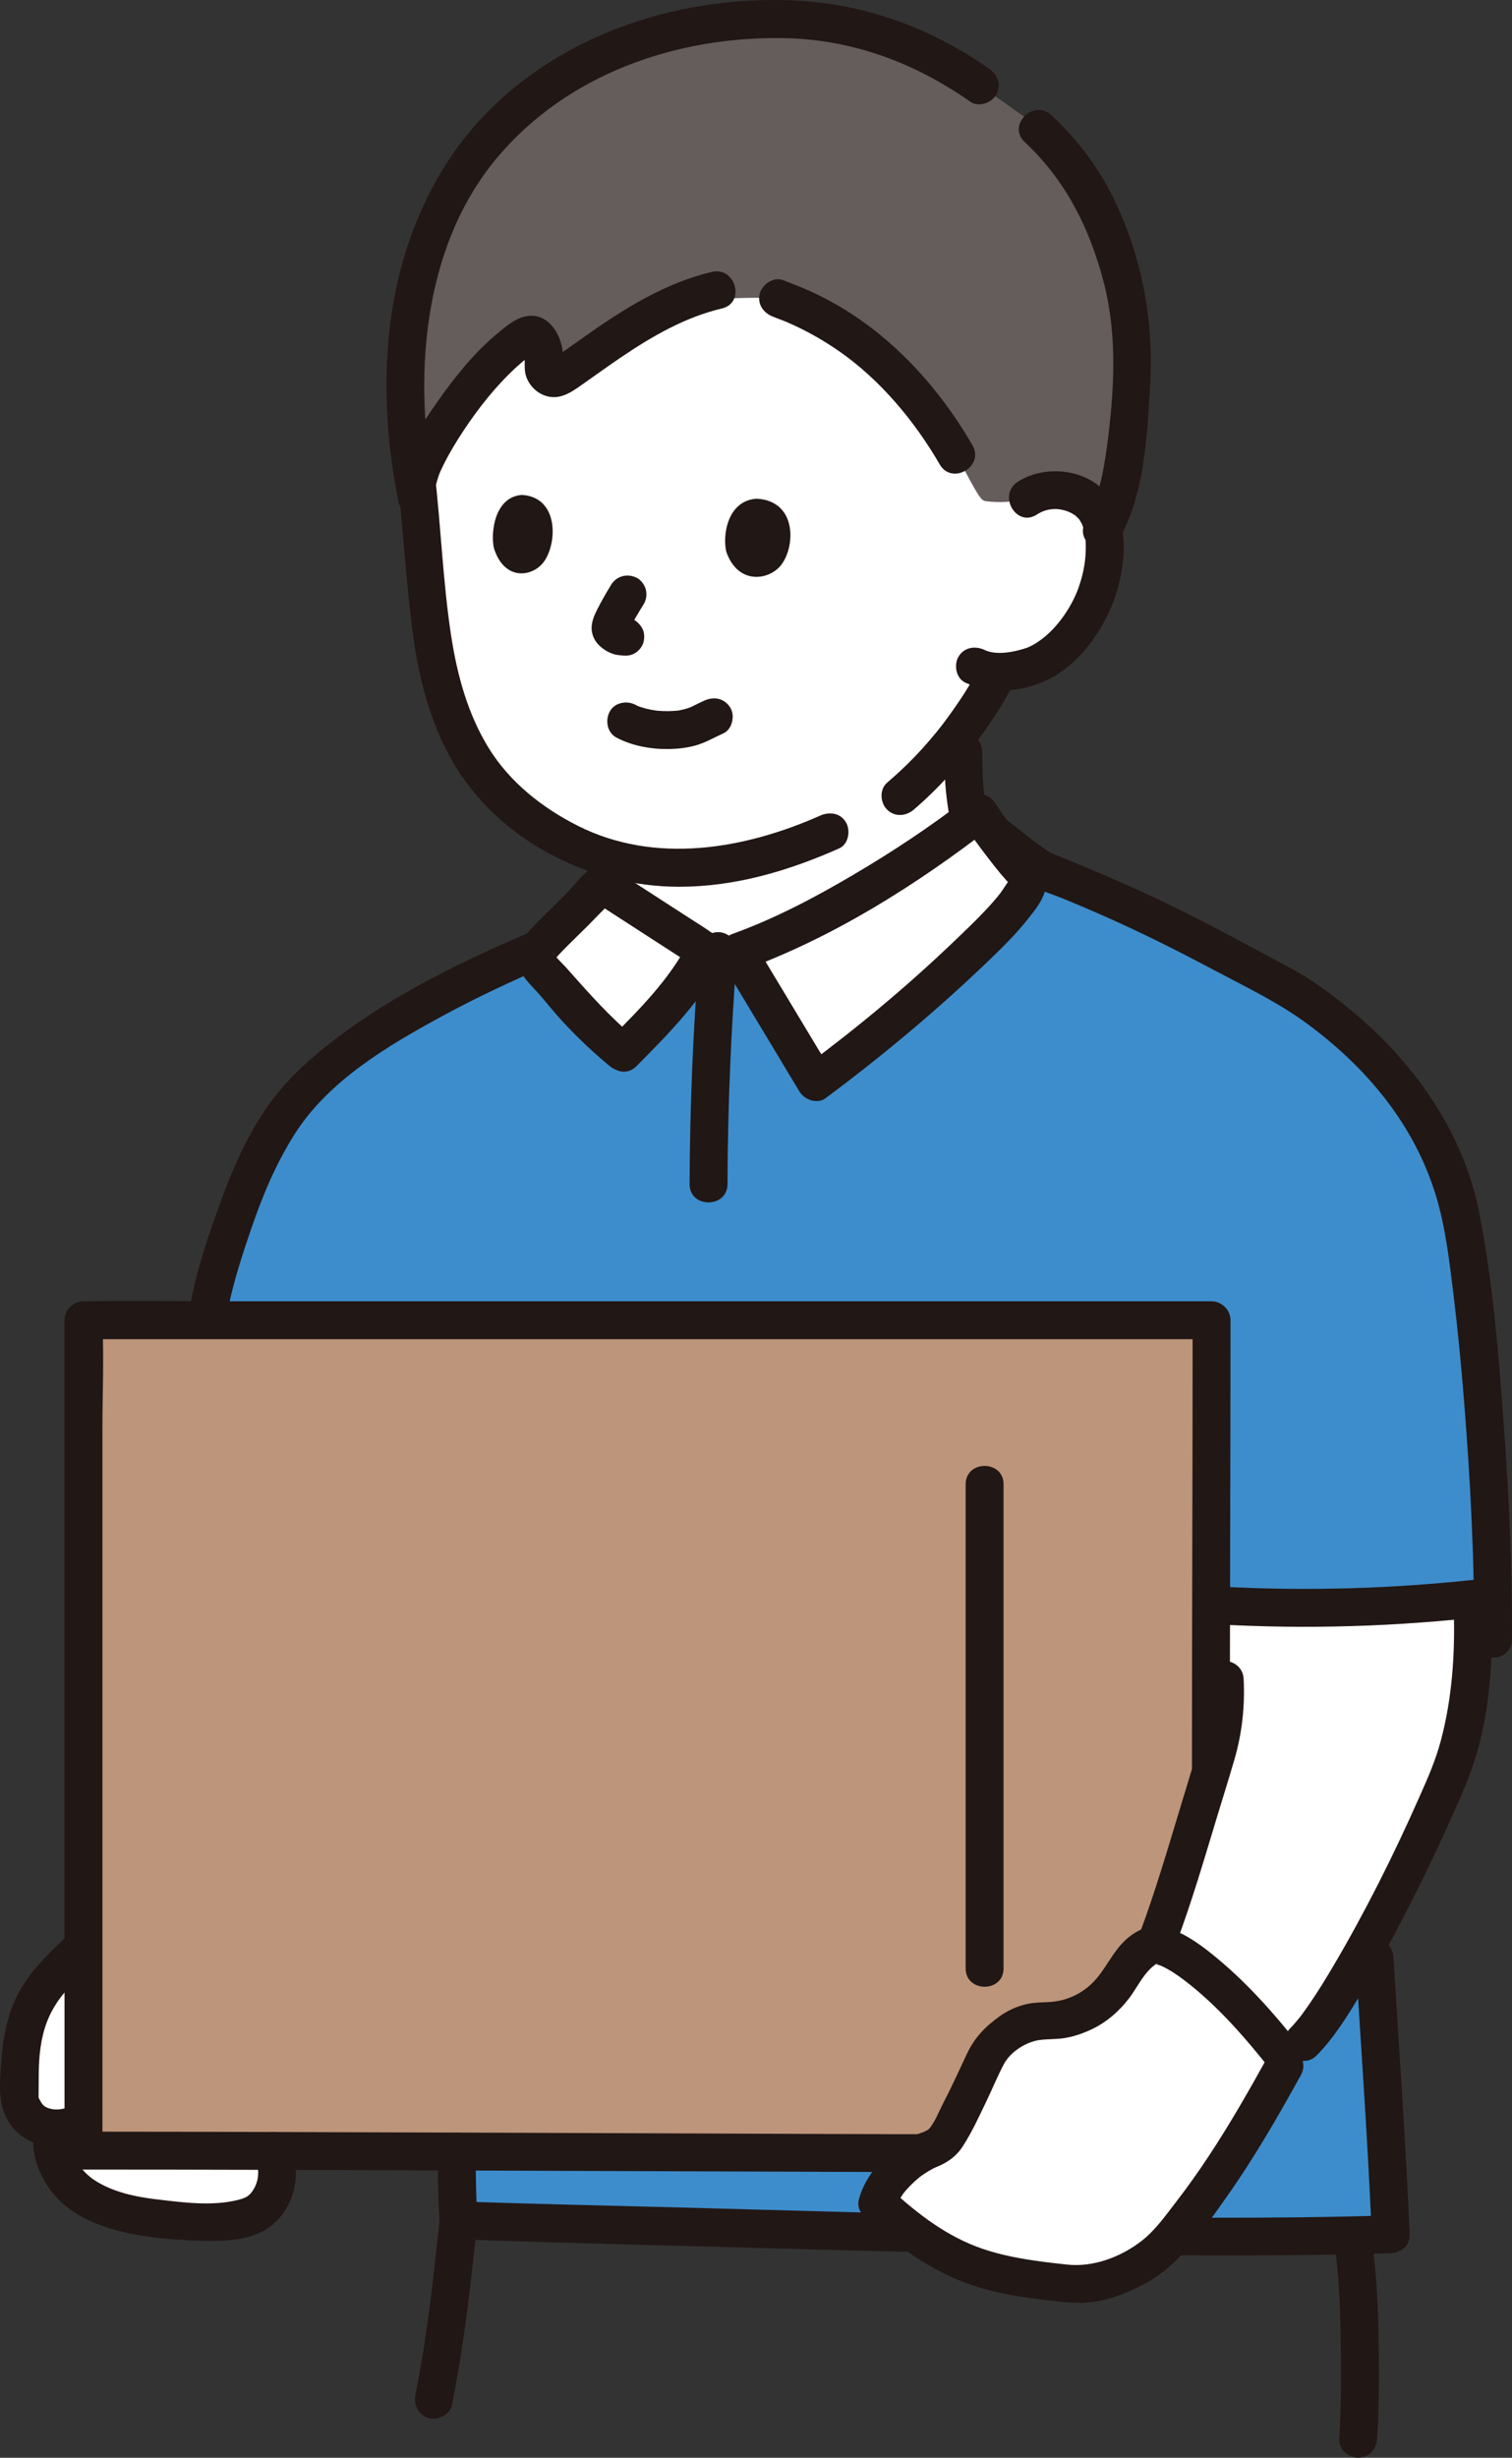
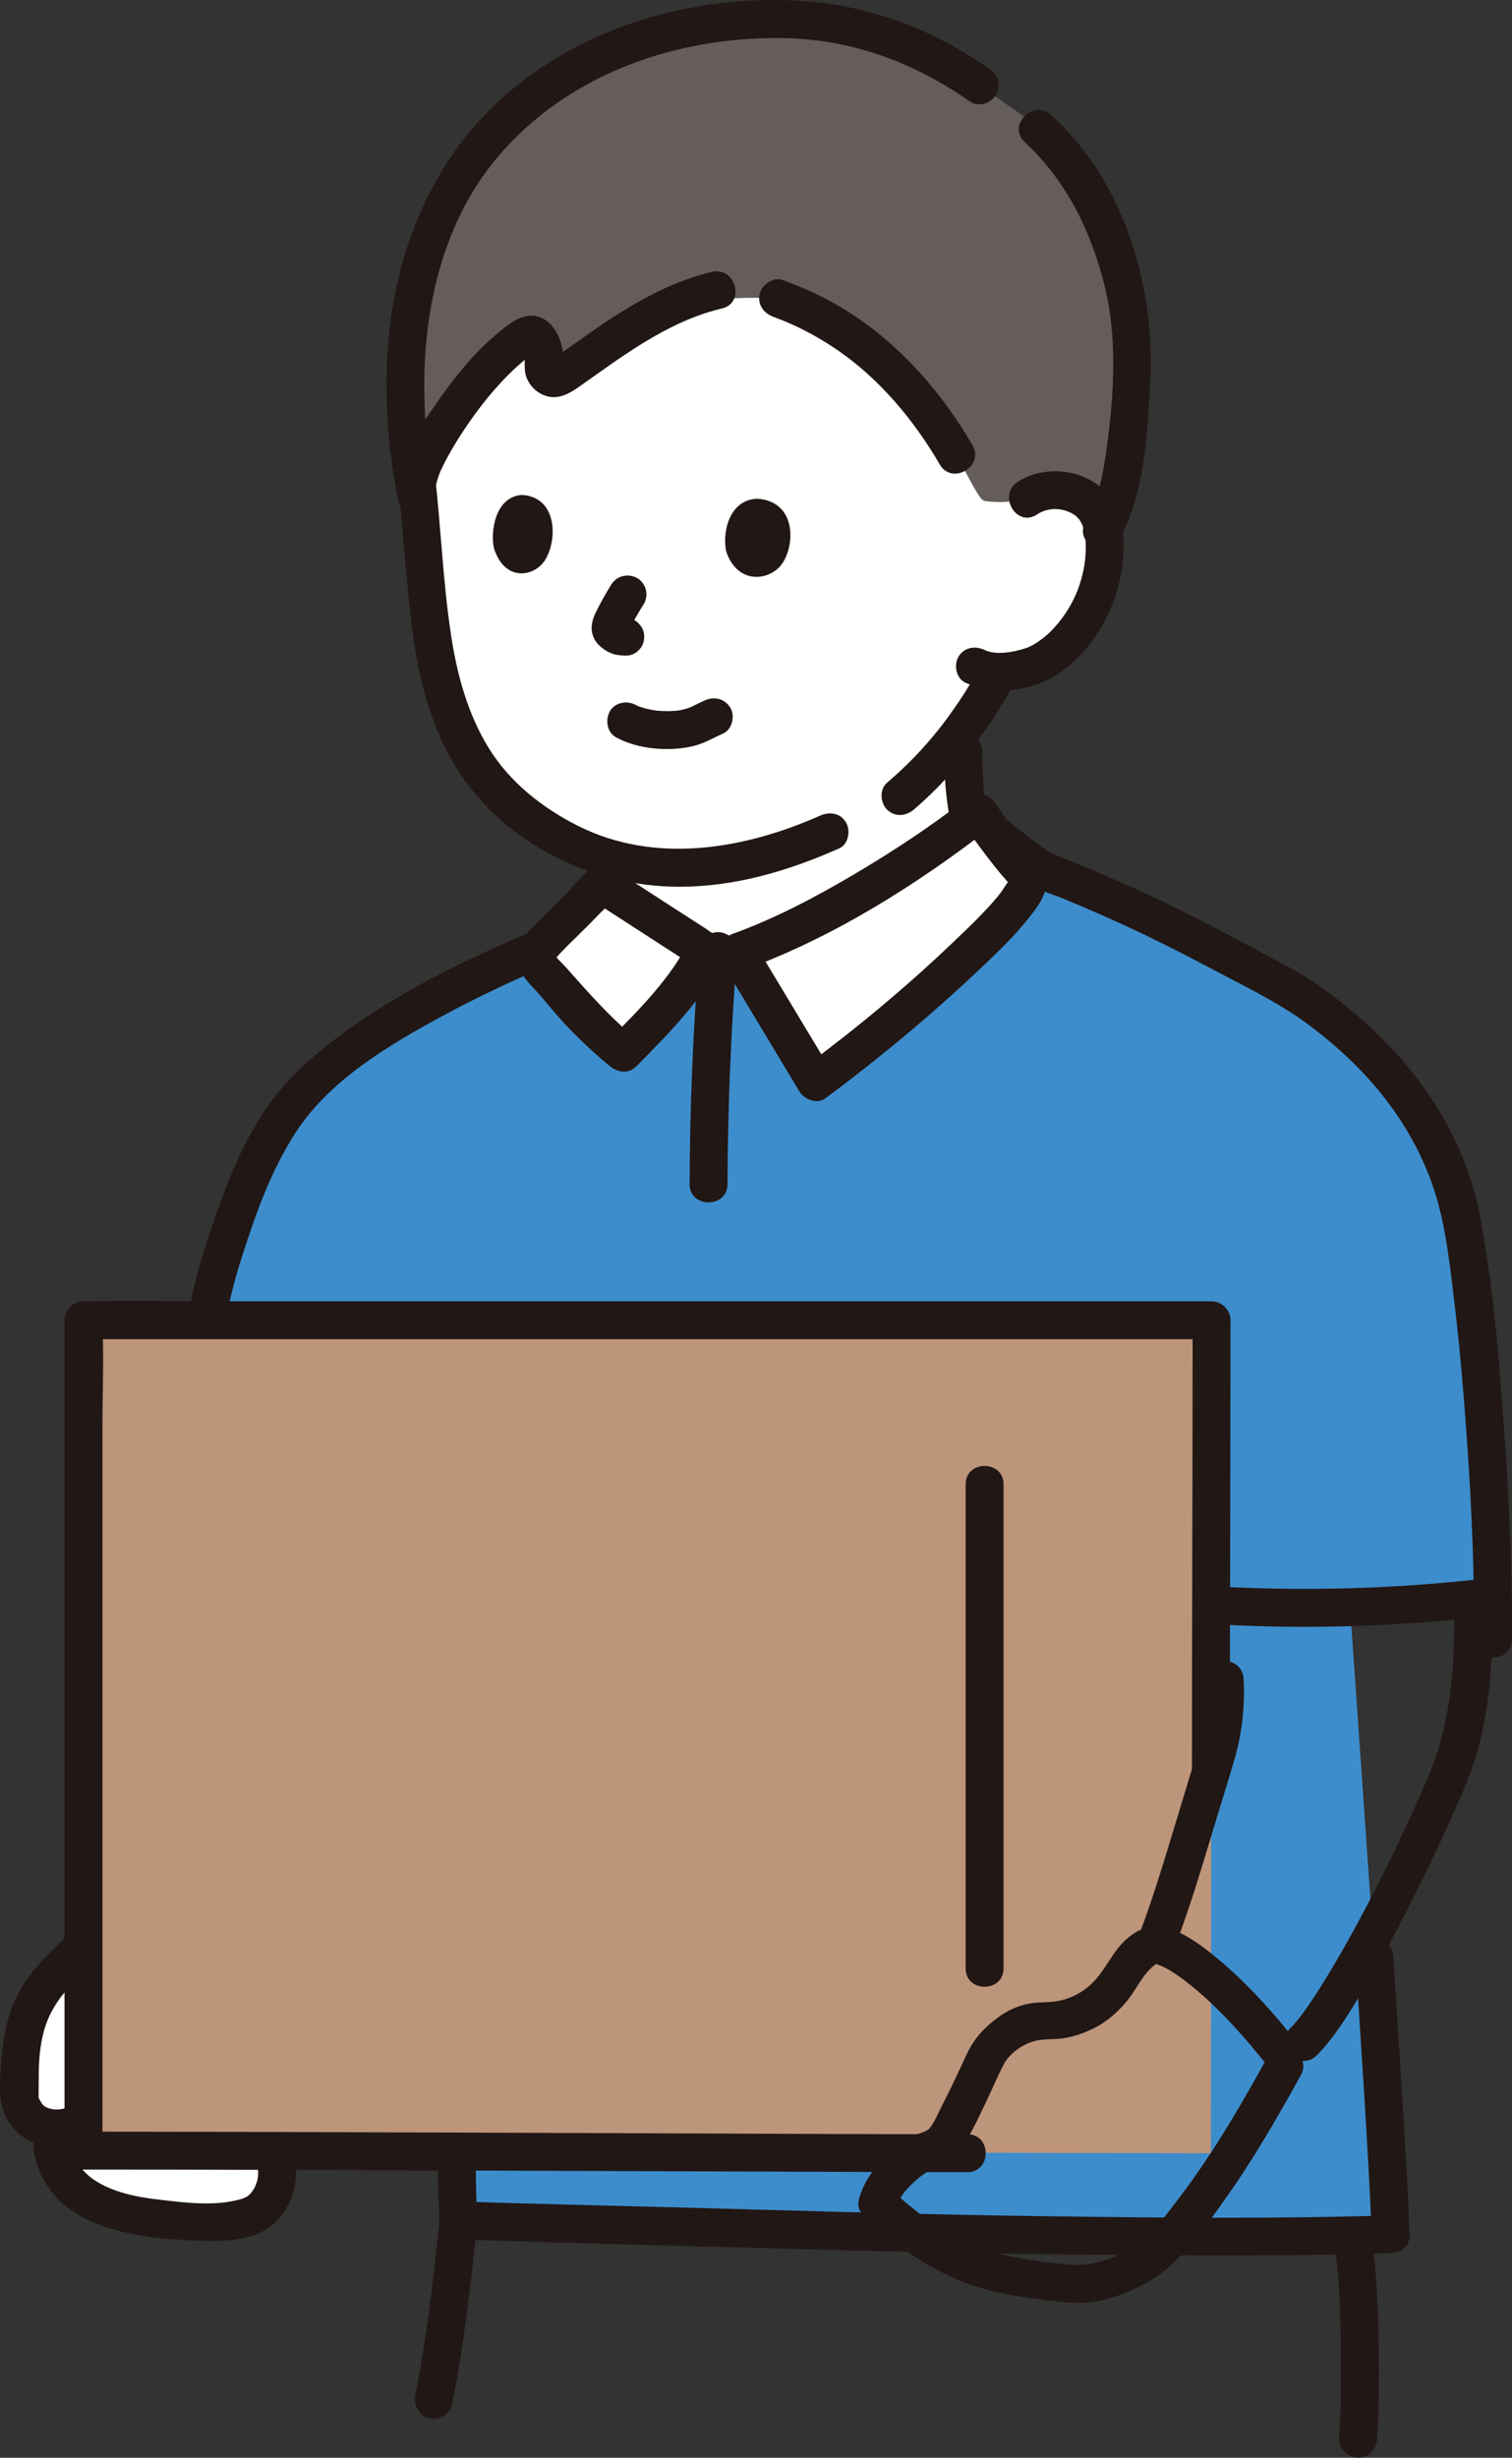
<svg xmlns="http://www.w3.org/2000/svg" id="b" width="191.526" height="311.235" viewBox="0 0 191.526 311.235">
  <rect x="0" y="0" width="191.526" height="311.235" fill="#333333" stroke="none" />
  <defs>
    <style>.e{fill:#3d8dcc;}.f{fill:#bd957a;}.g{fill:#fff;}.h{fill:#211715;}.i{fill:#645d5c;}</style>
  </defs>
  <g id="c">
    <g id="d">
      <path class="e" d="M57.818,272.45c.11,4.567.19,7.739.26,8.731,10.151.348,27.396.696,37.546,1.043,22.049.756,61.066,1.347,80.532.713-.417-10.253-1.329-23.138-2.051-35.108l-3.1-44.37c6.415-.182,12.833-.621,18.088-1.279-.242-14.488-1.717-35.313-3.974-47.645-1.137-6.208-3.998-11.757-7.722-16.889-2.915-4.017-10.002-10.167-14.365-12.534-11.3-6.134-17.97-9.807-31.181-15.021l-6.109-4.634c-.638-.876-1.242-1.748-1.741-2.522-8.313,6.457-20.689,14.111-30.553,17.637l-4.084-.155c-.011.021-11.218-7.231-12.166-7.853-1.22-.799-1.254-.427-2.195.602-.775.848-1.564,1.683-2.364,2.507-1.326,1.363-3.021,2.843-4.42,4.512-11.727,5.001-26.878,12.795-32.666,21.752-1.132,1.752-2.599,4.141-3.963,7.46-2.424,5.898-4.677,13.501-5.25,16.917l31.477,106.137Z" />
      <path class="g" d="M10.582,278.04c-1.079-.731-1.951-1.597-2.624-2.611-.71-1.07-1.72-3.68-1.18-5.2,0,0,.036-.293.09-.73-.974-.044-1.904-.311-2.78-.92-.54-.38-1.25-1.54-1.48-2.21-.3-.86-.09-4.71-.02-5.62.53-7.19,3.2-9.69,7.87-14.16h24.1c0,6.684,0,25.79,0,25.79,1.62,3.78-.54,7.35-2.63,8.16-2.95,1.14-7.34.94-12.22.36-3.926-.461-6.948-1.384-9.126-2.859Z" />
      <path class="g" d="M130.127,63.086c1.375-.96,3.091-1.166,4.502-.935,3.072.504,4.181,2.265,4.623,3.27,1.321,3.007.582,8.128-.968,11.16-1.092,2.144-2.753,5.113-6.238,7.168-.982.576-3.31,1.357-5.61,1.299l-.147.301c-.737,1.565-2.488,4.307-2.488,4.307-.628.943-1.273,1.869-1.948,2.78.091,1.468.173,2.765.173,2.765,0,1.68-.008,5.61.838,8.605-8.276,6.26-19.993,13.397-29.416,16.766l-4.084-.155c-.011.021-11.218-7.231-12.166-7.853,0,0,0-1.864-.003-3.868-4.316-1.243-8.312-3.46-12.168-6.693-6.796-5.698-9.677-14.59-10.636-24.396-.553-5.654-1.019-11.799-1.755-17.942,0,0-5.356-31.186,40.149-31.186,42.056,0,37.34,34.606,37.34,34.606Z" />
      <path class="f" d="M11.705,167.19h-1.132c0,3.765,0,99.895,0,105.153,28.338,0,124.173.327,139.768.327h3.043c0-.596,0-1.192,0-1.192,0-18.616.085-86.184.085-104.289H11.705Z" />
-       <path class="g" d="M149.248,247.37c-1.13-.657-2.12-1.032-2.89-1.052l.317-.837c1.807-4.777,4.928-15.234,6.709-21.1,0-6.901.011-14,.026-21.127,9.607.616,22.939.29,33.072-.773.496,7.992-.787,16.018-2.011,19.797-2.219,6.853-13.796,30.703-19.362,36.293,0,0-1.092,1.097-2.185,2.194l-.222-.284c-1.671-2.14-4.675-5.457-6.571-7.401-2.447-2.509-4.885-4.548-6.884-5.709Z" />
      <path class="h" d="M8.761,244.893c-2.202,2.108-4.493,4.234-6.066,6.877-1.646,2.765-2.29,5.922-2.515,9.097-.175,2.464-.518,5.262.722,7.5,2.147,3.872,7.293,4.449,10.888,2.265,2.636-1.602.227-5.755-2.423-4.145-.984.598-2.311.883-3.414.408-.469-.202-.655-.491-.906-.95-.522-.955.048.111-.156-.325-.156-.334-.011.486-.003-.036.031-2.096-.057-4.194.244-6.281.335-2.321.975-4.114,2.27-5.983,1.131-1.631,3.122-3.472,4.754-5.034,2.236-2.14-1.161-5.531-3.394-3.394h0Z" />
      <path class="h" d="M32.244,273.018c.548,1.393.692,2.769-.059,4.119-.56,1.005-1.101,1.217-2.106,1.465-3.241.8-6.868.308-10.135-.075-2.782-.326-5.729-.928-8.088-2.518-1.369-.923-3.312-3.216-2.763-5.141.849-2.976-3.781-4.246-4.629-1.276-.827,2.9.582,6.221,2.461,8.413,1.806,2.107,4.443,3.404,7.055,4.199,3.484,1.061,7.282,1.398,10.908,1.535,2.89.109,6.569.122,9.059-1.578,3.301-2.252,4.35-6.794,2.925-10.419-.474-1.206-1.608-2.046-2.952-1.676-1.149.316-2.153,1.739-1.676,2.952h0Z" />
      <path class="h" d="M119.626,95.201c0,1.883.042,3.769.267,5.641.278,2.308.659,4.932,2.103,6.842.392.519.781.923,1.434,1.103.574.158,1.339.087,1.849-.242.987-.636,1.671-2.213.861-3.284-.269-.356-.475-.738-.672-1.137-.191-.388.197.538.04.093-.037-.106-.078-.21-.115-.316-.084-.24-.159-.483-.227-.728-.137-.491-.246-.989-.338-1.489-.049-.269-.09-.54-.133-.811-.069-.439.045.426.015.118-.014-.149-.036-.297-.052-.446-.195-1.775-.233-3.56-.233-5.344,0-1.255-1.104-2.458-2.4-2.4s-2.4,1.055-2.4,2.4h0Z" />
      <path class="h" d="M115.756,102.522c3.127-2.687,5.863-5.734,8.302-9.055,1.596-2.172,3.136-4.473,4.304-6.908.542-1.13.348-2.645-.861-3.284-1.072-.567-2.704-.347-3.284.861-1.132,2.36-2.616,4.591-4.154,6.703-.589.809-.833,1.128-1.415,1.845-.605.744-1.23,1.472-1.876,2.18-1.38,1.513-2.858,2.929-4.411,4.263-.984.845-.868,2.526,0,3.394.975.975,2.408.847,3.394,0h0Z" />
      <path class="i" d="M58.89,21.496c-3.267,4.997-5.603,11.177-6.615,16.801-1.146,6.368-1.177,15.914.387,23.978.136-.803.226-1.35.226-1.35.666-4.043,8.296-15.226,13.839-18.43.65-.376,1.523.06,1.838,1.16.304,1.062.336,1.876.284,2.651-.08,1.176,1.091,1.98,2.034,1.405,3.094-1.889,8.414-6.369,14.604-9.144,6.922-1.222,13.077-.772,13.077-.772,2.483.96,13.936,4.797,22.547,19.809.822,1.41,1.545,2.895,2.367,4.305.253.434.509.872.832,1.254.148.175.361.28.589.308,1.582.194,3.487.156,5.23-.385,1.375-.96,3.091-1.166,4.502-.935,3.072.504,4.181,2.265,4.623,3.27.211.479.369,1.012.48,1.582,3.033-5.422,3.354-15.22,3.635-19.422.263-3.964-.116-7.958-1.077-11.824-1.915-7.679-4.834-13.969-10.799-19.473,0,0-.591-.546-1.182-1.091-3.101-2.197-6.203-4.394-6.203-4.394-9.977-7.068-19.221-8.776-28.459-8.311-14.638.737-26.409,6.397-34.296,15.693-.869,1.024-1.691,2.136-2.461,3.314Z" />
      <path class="h" d="M129.793,17.982c5.22,4.87,8.262,10.981,10.034,17.832,1.729,6.687,1.317,13.733.419,20.53-.434,3.288-1.064,6.799-2.736,9.706-1.543,2.682,2.603,5.102,4.145,2.423,3.302-5.739,3.629-12.968,4.021-19.422.503-8.271-.967-16.42-4.605-23.899-1.936-3.98-4.65-7.548-7.883-10.565-2.257-2.106-5.659,1.281-3.394,3.394h0Z" />
      <path class="h" d="M97.925,40.109c.452.174.906.342,1.356.522.153.061.304.126.457.186.408.159-.518-.237-.073-.031.372.172.75.33,1.12.505,1.897.893,3.716,1.949,5.441,3.141,5.143,3.553,9.567,8.774,12.812,14.383,1.546,2.673,5.696.259,4.145-2.423-4.8-8.297-11.782-15.587-20.623-19.544-1.105-.494-2.229-.934-3.358-1.368-1.21-.466-2.633.514-2.952,1.676-.372,1.354.462,2.485,1.676,2.952h0Z" />
      <path class="h" d="M55.202,61.563c.086-.472.231-.92.385-1.373.046-.134.1-.266.153-.397-.151.38-.004.01.026-.057.154-.342.316-.681.485-1.017.734-1.457,1.583-2.857,2.484-4.216,1.929-2.908,4.133-5.686,6.712-8.047.487-.446,1.098-.962,1.456-1.217.244-.174.631-.333.831-.551.411-.448-.191-1.48-1.339-.209l-.145-.186c.064.213.116.429.156.648.145.885-.061,1.781.217,2.656.402,1.265,1.457,2.283,2.749,2.601,1.849.455,3.379-.808,4.791-1.796,1.511-1.057,3.003-2.14,4.531-3.172,3.936-2.659,8.094-5.067,12.754-6.168,3.005-.71,1.733-5.34-1.276-4.629-4.495,1.063-8.663,3.243-12.52,5.738-1.683,1.089-3.318,2.251-4.953,3.41-.612.434-1.224.868-1.846,1.289-.263.178-.565.334-.81.535-.052.042-.328.159-.375.234.848-.262,1.374-.04,1.578.668l.017-.335c.332-2.211-.864-5.329-3.205-5.9-2.029-.495-3.81,1.113-5.243,2.32-2.902,2.445-5.325,5.509-7.489,8.608-1.895,2.713-4.149,5.965-4.754,9.289-.232,1.274.348,2.587,1.676,2.952,1.164.32,2.719-.394,2.952-1.676h0Z" />
      <path class="h" d="M78.091,93.406c2.015,1.062,4.37,1.482,6.634,1.447,1.114-.017,2.261-.145,3.337-.438,1.255-.342,2.387-1.015,3.566-1.545,1.149-.516,1.512-2.274.861-3.284-.766-1.188-2.054-1.413-3.284-.861-.481.216-.95.456-1.425.686-.115.055-.23.109-.345.164-.537.256.298-.094-.012.006-.189.061-.374.131-.566.186-.195.055-.391.103-.589.144-.102.021-.204.041-.307.059-.076.013-.447.065-.075.017.375-.048-.007-.002-.083.005-.109.011-.218.02-.328.028-.25.018-.5.029-.751.033-.451.007-.903-.009-1.353-.045-.112-.009-.225-.022-.337-.032-.324-.029.003-.013.137.023-.21-.057-.44-.069-.654-.11-.443-.087-.881-.197-1.31-.337-.096-.031-.192-.064-.287-.099-.075-.027-.403-.165-.057-.013s.028.012-.042-.023c-.103-.052-.207-.102-.309-.156-1.11-.585-2.66-.319-3.284.861-.586,1.108-.325,2.658.861,3.284h0Z" />
      <path class="h" d="M92.01,69.901c-.516-2.006.092-6.535,3.856-6.747,4.949.261,4.956,5.772,3.169,8.279-1.463,2.053-5.516,2.746-7.025-1.532Z" />
      <path class="h" d="M62.575,69.452c-.47-2.011.094-6.556,3.54-6.774,4.532.255,4.531,5.784,2.891,8.301-1.343,2.062-5.055,2.762-6.431-1.528Z" />
      <path class="h" d="M77.413,74.053c-.65,1.063-1.275,2.146-1.829,3.262-.333.672-.58,1.283-.637,2.036-.066.892.328,1.791.971,2.398.535.505,1.127.87,1.831,1.088.438.135.908.147,1.362.2l-.638-.086c.033.004.065.009.097.014.658.105,1.252.108,1.849-.242.498-.291.973-.862,1.103-1.434.14-.614.11-1.304-.242-1.849-.317-.492-.831-1.007-1.434-1.103-.368-.058-.737-.094-1.105-.14l.638.086c-.188-.027-.368-.072-.543-.145l.573.242c-.145-.068-.276-.149-.404-.245l.486.375c-.12-.098-.235-.201-.335-.319l.375.486c-.028-.037-.051-.078-.069-.121l.242.573c-.025-.068-.039-.128-.049-.2l.086.638c-.004-.074-.001-.142.006-.216l-.086.638c.026-.156.071-.301.129-.448l-.242.573c.54-1.265,1.293-2.468,2.009-3.639.321-.525.404-1.26.242-1.849-.153-.557-.584-1.16-1.103-1.434-1.169-.618-2.584-.284-3.284.861h0Z" />
      <path class="h" d="M125.317,8.727C118.325,3.82,110.379.748,101.835.137c-7.615-.544-15.598.536-22.777,3.139-6.798,2.464-13.054,6.362-18.015,11.651-5.475,5.836-9.079,13.416-10.779,21.204-1.937,8.874-1.586,18.529.205,27.393.257,1.271,1.765,2.003,2.952,1.676,1.323-.364,1.934-1.677,1.676-2.952-2.828-14.001-1.702-30.827,7.826-42.221,8.85-10.583,22.546-15.365,36.095-15.206,8.744.103,16.75,3.05,23.875,8.051,1.061.745,2.668.192,3.284-.861.701-1.198.203-2.537-.861-3.284h0Z" />
      <path class="h" d="M103.881,103.289c-9.597,4.263-20.906,6.201-30.658,1.299-4.512-2.268-8.639-5.519-11.312-9.849-2.642-4.281-3.988-9.203-4.751-14.14-1.069-6.918-1.298-13.981-2.123-20.933-.153-1.287-.994-2.4-2.4-2.4-1.179,0-2.554,1.104-2.4,2.4.804,6.776,1.146,13.609,2.036,20.373.747,5.677,2.157,11.335,5.027,16.339,5.75,10.025,17.407,15.942,28.795,15.917,7.079-.015,13.789-2.01,20.209-4.861,1.185-.526,1.464-2.253.861-3.284-.714-1.221-2.094-1.389-3.284-.861h0Z" />
      <path class="h" d="M131.338,65.158c1.25-.81,2.676-.896,4.031-.345.249.101.511.247.745.402.248.17.287.197.116.081.115.101.226.207.332.319.185.216.195.215.029-.004.075.102.147.207.214.314.086.147.17.293.25.443.094.201.09.181-.014-.059.066.172.126.346.179.523.111.369.203.752.256,1.134.066.485.073,1.271.051,1.876-.056,1.58-.388,3.139-.923,4.625-.841,2.336-2.578,4.922-4.656,6.482-.352.264-.727.514-1.111.729-.081.045-.77.372-.318.182-.62.26-1.279.442-1.935.587-1.205.266-2.717.407-3.888-.148s-2.59-.325-3.284.861c-.611,1.045-.315,2.726.861,3.284,3.048,1.446,6.646,1.221,9.73-.041,3.111-1.273,5.579-3.86,7.302-6.694,1.695-2.787,2.694-5.79,2.972-9.044.247-2.897-.194-6.035-2.173-8.282-2.693-3.056-7.84-3.536-11.187-1.367-2.583,1.674-.18,5.831,2.423,4.145h0Z" />
      <path class="h" d="M60.478,281.18c-.198-2.901-.19-5.825-.26-8.73-.03-1.254-1.082-2.459-2.4-2.4-1.274.057-2.432,1.055-2.4,2.4.07,2.905.062,5.829.26,8.73.085,1.25,1.043,2.461,2.4,2.4,1.227-.055,2.492-1.059,2.4-2.4h0Z" />
      <path class="h" d="M155.785,223.937c0-18.916.084-37.831.085-56.747,0-1.297-1.1-2.4-2.4-2.4H28.831c-5.922,0-11.854-.097-17.776,0-.161.003-.321,0-.482,0-1.297,0-2.4,1.1-2.4,2.4,0,3.793,0,7.585,0,11.378,0,8.099,0,16.198,0,24.296,0,9.731,0,19.463,0,29.194,0,8.551,0,17.103,0,25.654,0,4.697,0,9.394,0,14.09,0,.18,0,.36,0,.541,0,1.297,1.1,2.4,2.4,2.4,15.322,0,30.645.058,45.967.111,16.357.056,32.714.122,49.072.176,5.644.019,11.287.04,16.931.041,3.089,0,3.094-4.8,0-4.8-12.287,0-24.575-.066-36.862-.111-17.205-.063-34.41-.129-51.615-.176-7.831-.021-15.662-.04-23.492-.041l2.4,2.4c0-4.027,0-8.054,0-12.081,0-8.22,0-16.439,0-24.659,0-9.738,0-19.477,0-29.215,0-8.445,0-16.889,0-25.334,0-4.459.205-8.974,0-13.429-.007-.144,0-.29,0-.435l-2.4,2.4h142.896l-2.4-2.4c0,18.916-.084,37.831-.085,56.747,0,3.089,4.8,3.094,4.8,0h0Z" />
      <path class="h" d="M122.321,187.957v61.315c0,3.089,4.8,3.094,4.8,0v-61.315c0-3.089-4.8-3.094-4.8,0h0Z" />
      <path class="h" d="M67.009,118.112c-8.364,3.576-16.718,7.627-24.03,13.092-3.372,2.52-6.536,5.312-8.983,8.763-2.611,3.682-4.434,7.833-5.982,12.052-1.62,4.418-3.18,9.007-3.987,13.656-.221,1.276.341,2.585,1.676,2.952,1.156.318,2.73-.392,2.952-1.676.676-3.898,1.927-7.733,3.21-11.467,1.442-4.198,3.128-8.218,5.525-11.968,4.293-6.716,11.857-11.171,18.698-14.879,4.336-2.35,8.809-4.442,13.343-6.38,1.192-.51,1.457-2.265.861-3.284-.721-1.233-2.087-1.373-3.284-.861h0Z" />
      <path class="h" d="M191.52,207.598c.063-9.006-.379-18.025-1.027-27.005-.652-9.041-1.382-18.212-3.139-27.118-1.958-9.925-7.997-18.571-15.608-25.021-1.764-1.494-3.595-2.932-5.523-4.21s-3.997-2.302-6.021-3.397c-4.114-2.225-8.243-4.423-12.456-6.456-2.471-1.192-4.97-2.328-7.49-3.414-1.434-.617-2.873-1.222-4.317-1.814-.778-.319-1.558-.634-2.34-.946-.096-.038-.958-.454-.545-.205-.042-.025-.077-.062-.117-.089-2.07-1.384-4-3.034-5.984-4.539-1.033-.784-2.685-.163-3.284.861-.72,1.232-.175,2.498.861,3.284l5.46,4.142c1.361,1.032,3.101,1.477,4.672,2.121,2.339.959,4.661,1.961,6.961,3.009,4.096,1.866,8.112,3.896,12.087,6.007,4.011,2.13,8.19,4.119,11.856,6.821,7.525,5.547,13.581,12.75,16.333,21.816,1.212,3.992,1.692,8.239,2.2,12.37.567,4.615,1.008,9.245,1.375,13.88.787,9.939,1.316,19.931,1.246,29.904-.022,3.089,4.778,3.093,4.8,0h0Z" />
      <path class="h" d="M171.705,247.83c.708,11.7,1.569,23.395,2.051,35.108.127,3.078,4.927,3.094,4.8,0-.483-11.713-1.344-23.407-2.051-35.108-.186-3.069-4.987-3.09-4.8,0h0Z" />
      <path class="h" d="M176.157,280.537c-14.934.48-29.898.3-44.836.097-15.247-.208-30.482-.699-45.723-1.105-9.174-.245-18.35-.435-27.521-.748-3.09-.105-3.086,4.695,0,4.8,15.359.523,30.728.884,46.091,1.305,16.243.446,32.496.698,48.745.719,7.748.01,15.5-.018,23.245-.267,3.081-.099,3.095-4.9,0-4.8h0Z" />
      <path class="h" d="M55.676,281.181c-.765,7.389-1.595,14.79-3.052,22.08-.254,1.27.364,2.592,1.676,2.952,1.182.325,2.697-.399,2.952-1.676,1.541-7.707,2.415-15.543,3.224-23.356.134-1.291-1.199-2.4-2.4-2.4-1.409,0-2.266,1.105-2.4,2.4h0Z" />
      <path class="h" d="M168.995,284.092c.68,4.097.79,8.878.847,13.266.049,3.821.048,7.662-.202,11.476-.085,1.295,1.164,2.4,2.4,2.4,1.37,0,2.315-1.101,2.4-2.4.257-3.931.255-7.89.197-11.827-.07-4.735-.237-9.512-1.013-14.191-.212-1.28-1.796-1.994-2.952-1.676-1.358.373-1.889,1.669-1.676,2.952h0Z" />
      <path class="h" d="M188.097,199.901c-11.189,1.292-22.61,1.63-33.855,1.002-3.086-.172-3.077,4.628,0,4.8,11.246.628,22.667.29,33.855-1.002,1.287-.149,2.4-.997,2.4-2.4,0-1.182-1.104-2.55-2.4-2.4h0Z" />
      <path class="g" d="M78.934,133.307c-3.179-2.618-6.085-5.566-8.659-8.781-.973-1.216-3.293-2.863-2.054-4.342,1.399-1.669,3.094-3.149,4.42-4.512.801-.823,1.589-1.659,2.364-2.507.94-1.029.975-1.401,2.195-.602.948.621,12.155,7.874,12.166,7.853-2.528,5.012-6.478,8.905-10.431,12.891Z" />
      <path class="g" d="M101.607,134.136c.577.96,1.154,1.919,1.731,2.879,6.491-4.812,12.797-9.934,18.618-15.544,2.614-2.519,5.572-5.197,7.597-8.235,1.352-2.029.253-2.643-1.06-4.224-1.432-1.724-3.279-4.192-4.492-6.077-8.313,6.457-20.689,14.111-30.553,17.637,2.719,4.521,5.439,9.043,8.158,13.564Z" />
      <path class="h" d="M80.631,131.61c-3.306-2.739-6.056-5.847-8.888-9.048-.423-.478-1.052-1.044-1.353-1.456.113.154-.286-.408-.234-.402.071.008.107.359.111.34-.019.103-.135.521-.099.545.015.01.607-.672.646-.714,1.48-1.583,3.094-3.036,4.584-4.61.614-.648,1.371-1.3,1.872-2.042l.074-.075c.465-.448-.037-.334-1.508.343l-.065-.015c-.17-.047-.098.007.217.161.074.054.155.101.232.151.605.39,1.207.783,1.811,1.175,1.977,1.281,3.955,2.56,5.933,3.837.964.623,1.929,1.245,2.894,1.865.412.264.843.63,1.295.824l-.861-3.284c-2.47,4.815-6.284,8.603-10.056,12.405-2.178,2.195,1.214,5.591,3.394,3.394,4.042-4.075,8.159-8.217,10.806-13.376.535-1.044.382-2.75-.861-3.284-.432-.186-.843-.534-1.237-.786-.985-.633-1.969-1.268-2.953-1.903-2.161-1.395-4.32-2.792-6.478-4.19-.625-.405-1.242-.86-1.899-1.213-1.064-.572-2.292-.726-3.361-.065-.935.578-1.639,1.615-2.382,2.405-1.616,1.72-3.378,3.296-4.979,5.029-.875.948-1.689,1.864-1.795,3.206-.085,1.074.309,2.086.933,2.945.644.888,1.449,1.617,2.152,2.451.886,1.051,1.751,2.112,2.682,3.123,1.86,2.021,3.862,3.905,5.977,5.657.997.826,2.417.977,3.394,0,.851-.851,1.003-2.563,0-3.394Z" />
      <path class="h" d="M99.535,135.347c.577.96,1.154,1.919,1.731,2.879.614,1.021,2.229,1.645,3.284.861,7.364-5.469,14.347-11.327,20.953-17.691,1.569-1.511,3.117-3.051,4.485-4.749,1.227-1.523,2.703-3.24,2.555-5.319-.142-2-1.885-3.412-3.058-4.881-1.212-1.518-2.352-3.097-3.412-4.724-.924-1.42-2.519-1.453-3.769-.486-4.509,3.49-9.298,6.648-14.209,9.542-4.882,2.877-9.946,5.55-15.284,7.478-1.423.514-2.285,2.111-1.434,3.526,2.719,4.521,5.439,9.043,8.158,13.564,1.59,2.644,5.742.234,4.145-2.423-2.72-4.521-5.439-9.043-8.158-13.564l-1.434,3.526c11.421-4.125,22.048-10.852,31.612-18.255l-3.769-.486c1.009,1.55,2.102,3.042,3.232,4.506.535.693,1.071,1.387,1.635,2.057.242.288.511.558.745.852.247.219.317.302.21.248.198.383.205.311.02-.218-.21.201-.719,1.07-1.026,1.472-.576.752-1.217,1.462-1.863,2.155-1.285,1.377-2.654,2.671-4.014,3.973-5.908,5.658-12.175,10.876-18.741,15.753l3.284.861c-.577-.96-1.154-1.919-1.731-2.879-1.59-2.644-5.742-.234-4.145,2.423Z" />
      <path class="h" d="M88.576,120.44c-.779,9.847-1.189,19.63-1.223,29.508-.011,3.089,4.789,3.093,4.8,0,.034-9.878.444-19.661,1.223-29.508.102-1.294-1.176-2.4-2.4-2.4-1.384,0-2.297,1.103-2.4,2.4h0Z" />
-       <path class="g" d="M162.703,260.48c-1.671-2.14-4.675-5.457-6.571-7.401-4.411-4.524-8.796-7.519-10.624-6.599-1.41.709-2.622,2.334-3.694,4.111-1.778,2.944-5.025,5.401-9.714,5.333-1.21-.018-3.008.554-3.982,1.272-1.266.934-2.376,1.642-3.042,3-.84,1.714-3.238,7.174-5.216,10.423-.857,1.408-1.824,1.472-3.713,2.194l-4.972,6.151c9.222,8.556,15.022,9.255,24.75,10.293,3.125.333,9.069-1.986,11.778-5.111,6.141-7.085,10.333-14.111,15-22.556" />
      <path class="h" d="M184.155,204.071c.162,5.435-.227,11.018-1.626,16.291-.724,2.728-1.762,4.996-2.769,7.272-3.207,7.247-6.778,14.382-10.797,21.213-.975,1.656-1.982,3.296-3.067,4.882-.253.37-.51.737-.774,1.099-.083.114-.167.227-.25.34-.081.109-.163.218-.246.326.154-.198.179-.231.074-.098-.409.51-.829,1.009-1.288,1.476-2.167,2.205,1.225,5.602,3.394,3.394s3.842-4.93,5.437-7.551c2.155-3.544,4.127-7.2,6.019-10.889,1.825-3.559,3.572-7.16,5.213-10.808,1.225-2.723,2.497-5.482,3.385-8.339,1.835-5.903,2.278-12.467,2.095-18.609-.092-3.082-4.892-3.095-4.8,0h0Z" />
      <path class="h" d="M152.737,212.639c.156,3.242-.205,6.271-1.14,9.375-.718,2.383-1.445,4.764-2.169,7.146-1.596,5.248-3.135,10.543-5.067,15.681-.456,1.214.507,2.631,1.676,2.952,1.346.37,2.495-.458,2.952-1.676,1.971-5.244,3.538-10.651,5.166-16.008.74-2.436,1.506-4.866,2.216-7.311.963-3.314,1.331-6.715,1.165-10.16-.148-3.075-4.949-3.093-4.8,0h0Z" />
      <path class="h" d="M109.478,280.661c3.608,3.323,7.511,6.258,12.07,8.129,3.777,1.55,7.817,2.126,11.847,2.589,2.028.233,3.848.402,5.869-.011,2.138-.437,4.247-1.31,6.137-2.392,4.258-2.438,7.173-6.817,9.954-10.74,3.49-4.923,6.5-10.16,9.419-15.435,1.497-2.705-2.647-5.129-4.145-2.423-2.377,4.297-4.81,8.568-7.522,12.665-1.285,1.941-2.626,3.85-4.051,5.691-1.334,1.724-2.694,3.679-4.429,5.028-2.695,2.096-6.194,3.365-9.443,3.014-3.628-.391-7.275-.824-10.745-2.008-4.416-1.507-8.171-4.374-11.567-7.502-2.269-2.09-5.672,1.296-3.394,3.394h0Z" />
      <path class="h" d="M164.4,258.783c-3.022-3.835-6.408-7.624-10.167-10.749-1.785-1.484-3.703-2.96-5.917-3.74-2.153-.759-3.996-.196-5.665,1.304-1.758,1.58-2.602,3.851-4.253,5.495-1.27,1.264-2.924,2.095-4.702,2.354-1.2.175-2.389.059-3.587.326-1.26.28-2.472.826-3.514,1.581-1.858,1.346-3.159,2.693-4.131,4.773-.995,2.131-1.981,4.266-3.058,6.357-.52,1.009-1.024,2.34-1.79,3.189.127-.141-.193.141-.176.128.272-.204-.315.129-.378.157-.245.106-1.094.373-1.551.543-1.214.452-2.041,1.624-1.676,2.952.321,1.167,1.731,2.131,2.952,1.676,2.084-.776,3.875-1.343,5.147-3.297,1.181-1.815,2.101-3.839,3.035-5.787.737-1.536,1.389-3.127,2.182-4.636.827-1.574,2.838-2.862,4.594-3.079,1.051-.13,2.098-.069,3.157-.248,1.208-.204,2.366-.61,3.469-1.142,1.841-.887,3.407-2.263,4.642-3.877.668-.873,1.181-1.842,1.831-2.726.318-.433.664-.852,1.065-1.212.177-.159.324-.251.515-.404.556-.447-.02.162-.109-.019l-.144.018c.13-.006.259-.003.388.011-.099-.027-.471-.097.01.04.368.105.39.113.666.243.991.463,1.924,1.104,2.792,1.764,4.137,3.143,7.776,7.334,10.982,11.403.803,1.019,2.554.84,3.394,0,1.006-1.006.805-2.373,0-3.394h0Z" />
      <path class="h" d="M113.489,279.602c.074-.27.166-.533.272-.792l-.242.573c.301-.703.704-1.351,1.167-1.958l-.375.486c.708-.909,1.537-1.713,2.445-2.422l-.486.375c.597-.459,1.223-.874,1.887-1.23,1.108-.594,1.546-2.222.861-3.284-.725-1.125-2.099-1.497-3.284-.861-1.49.799-2.882,1.885-4.039,3.116-1.261,1.341-2.343,2.927-2.835,4.72-.332,1.21.412,2.664,1.676,2.952s2.597-.381,2.952-1.676h0Z" />
    </g>
  </g>
</svg>